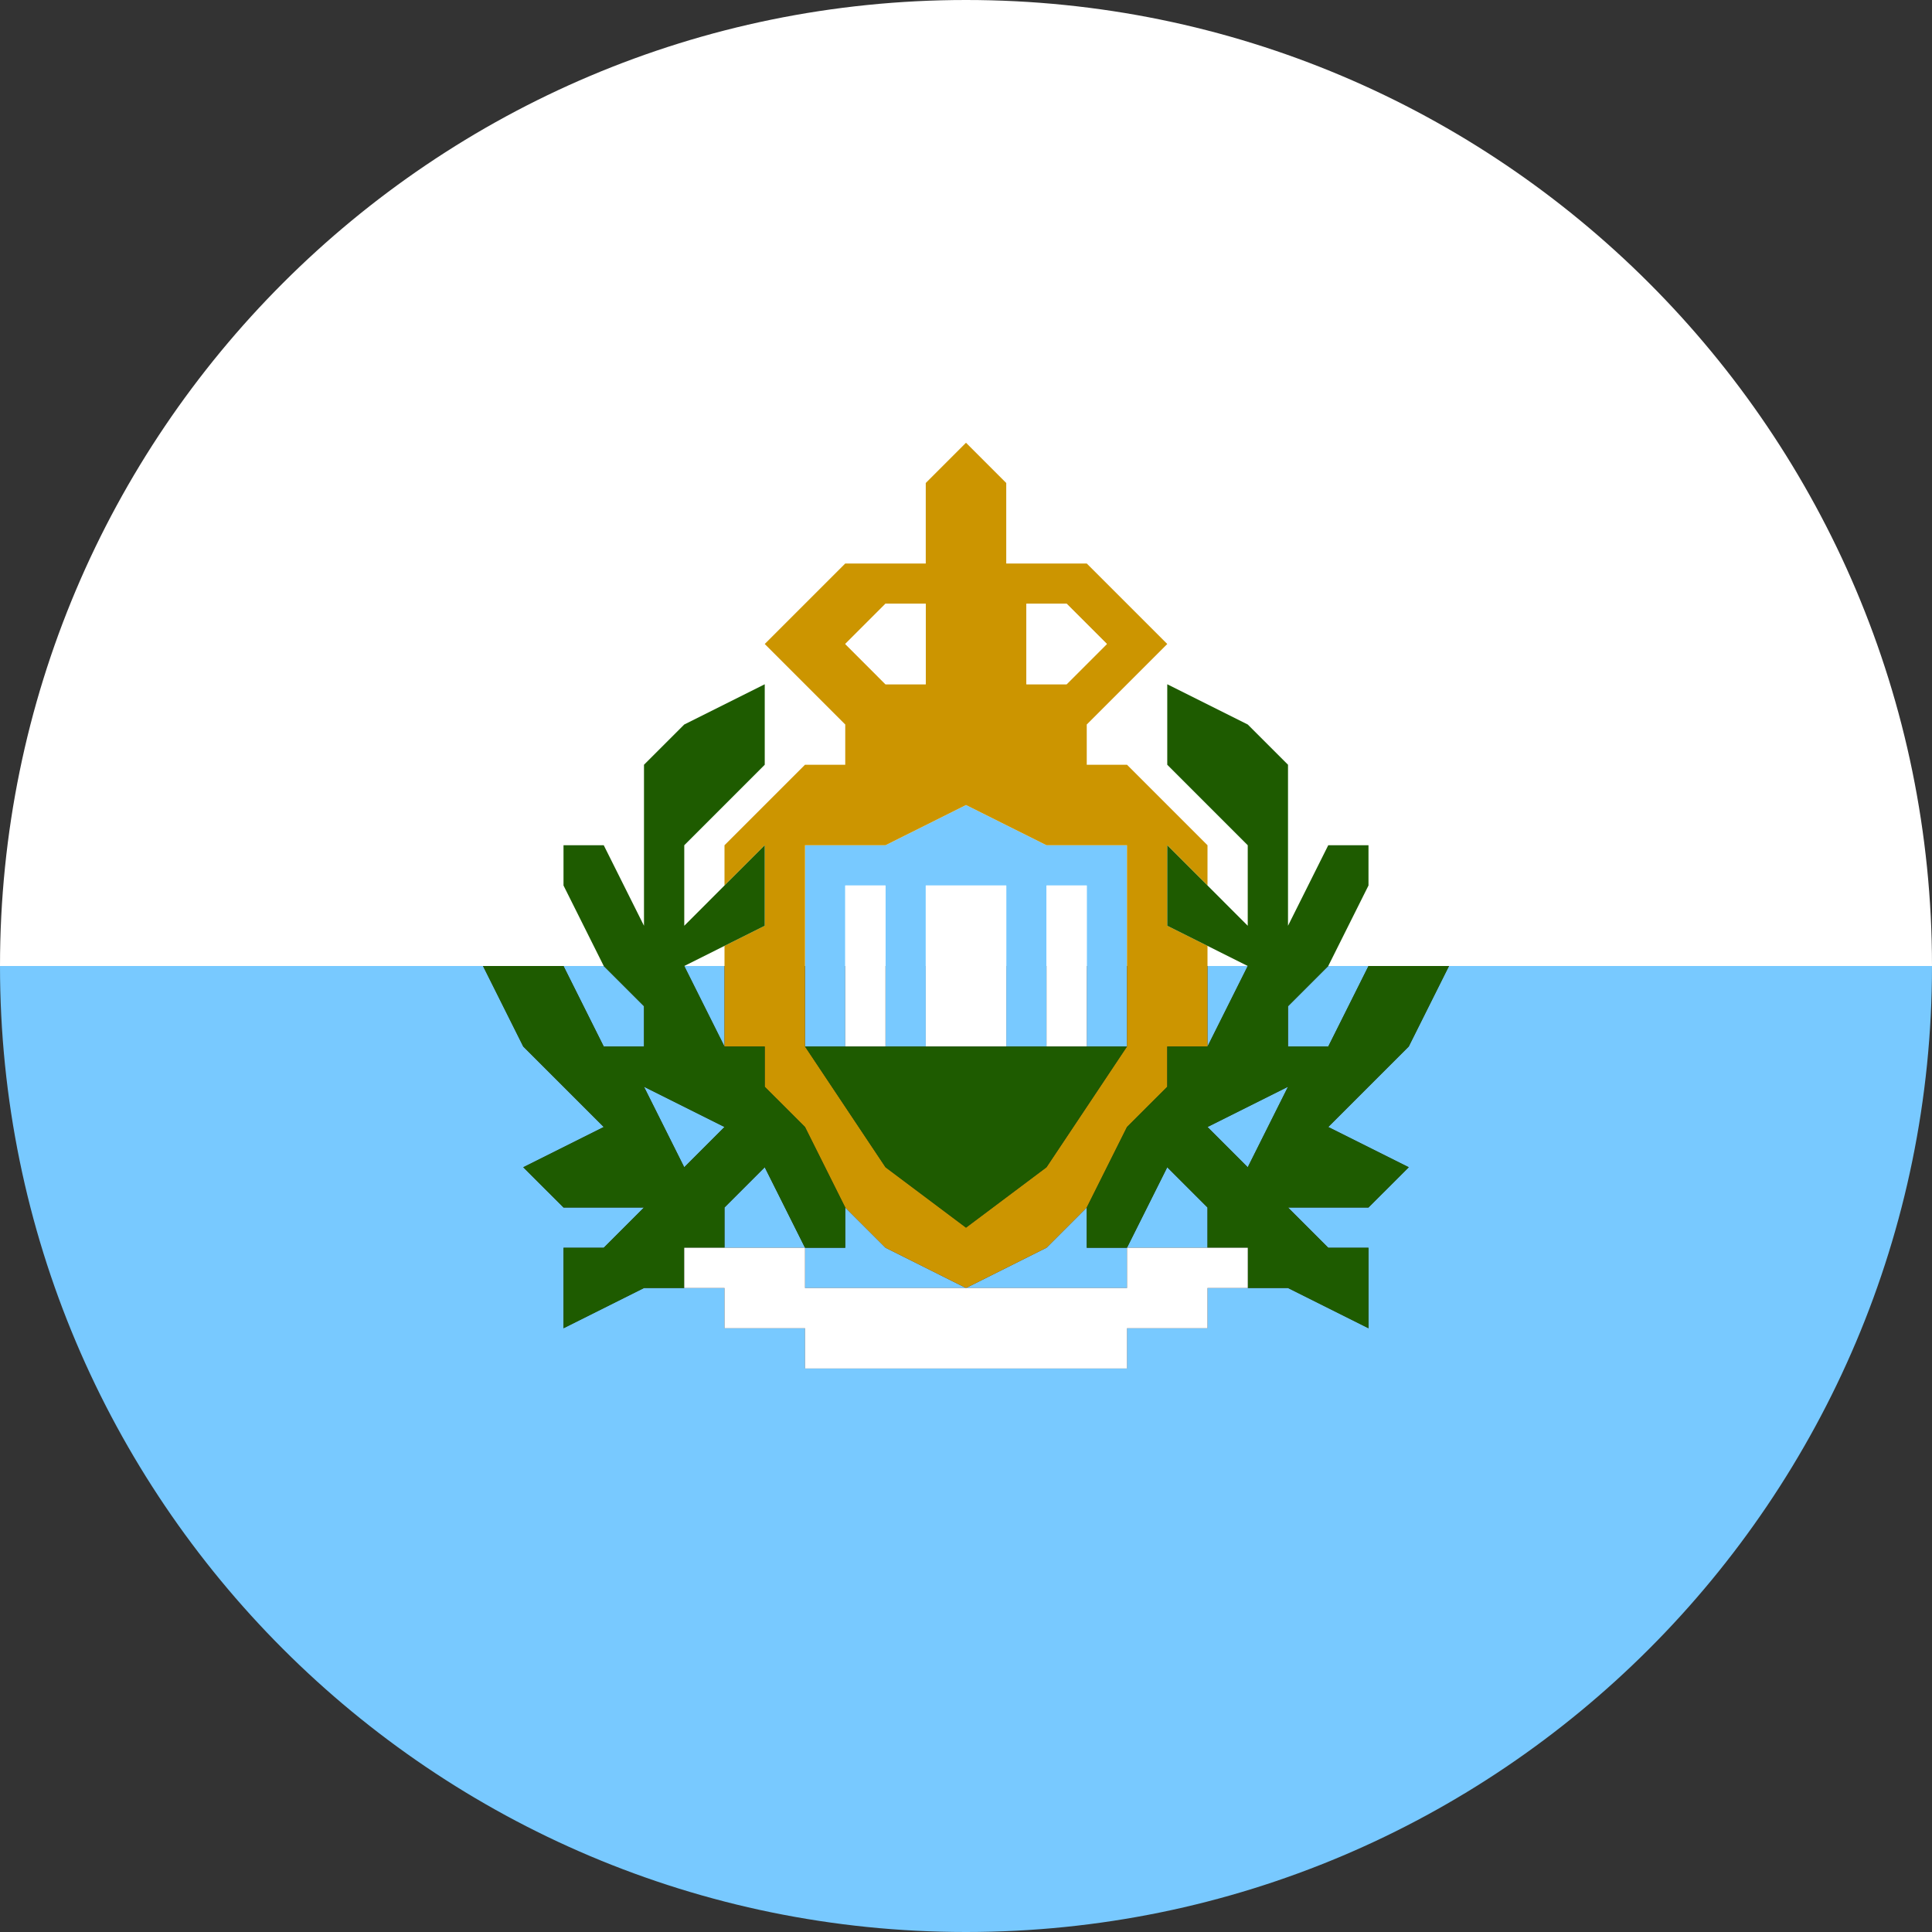
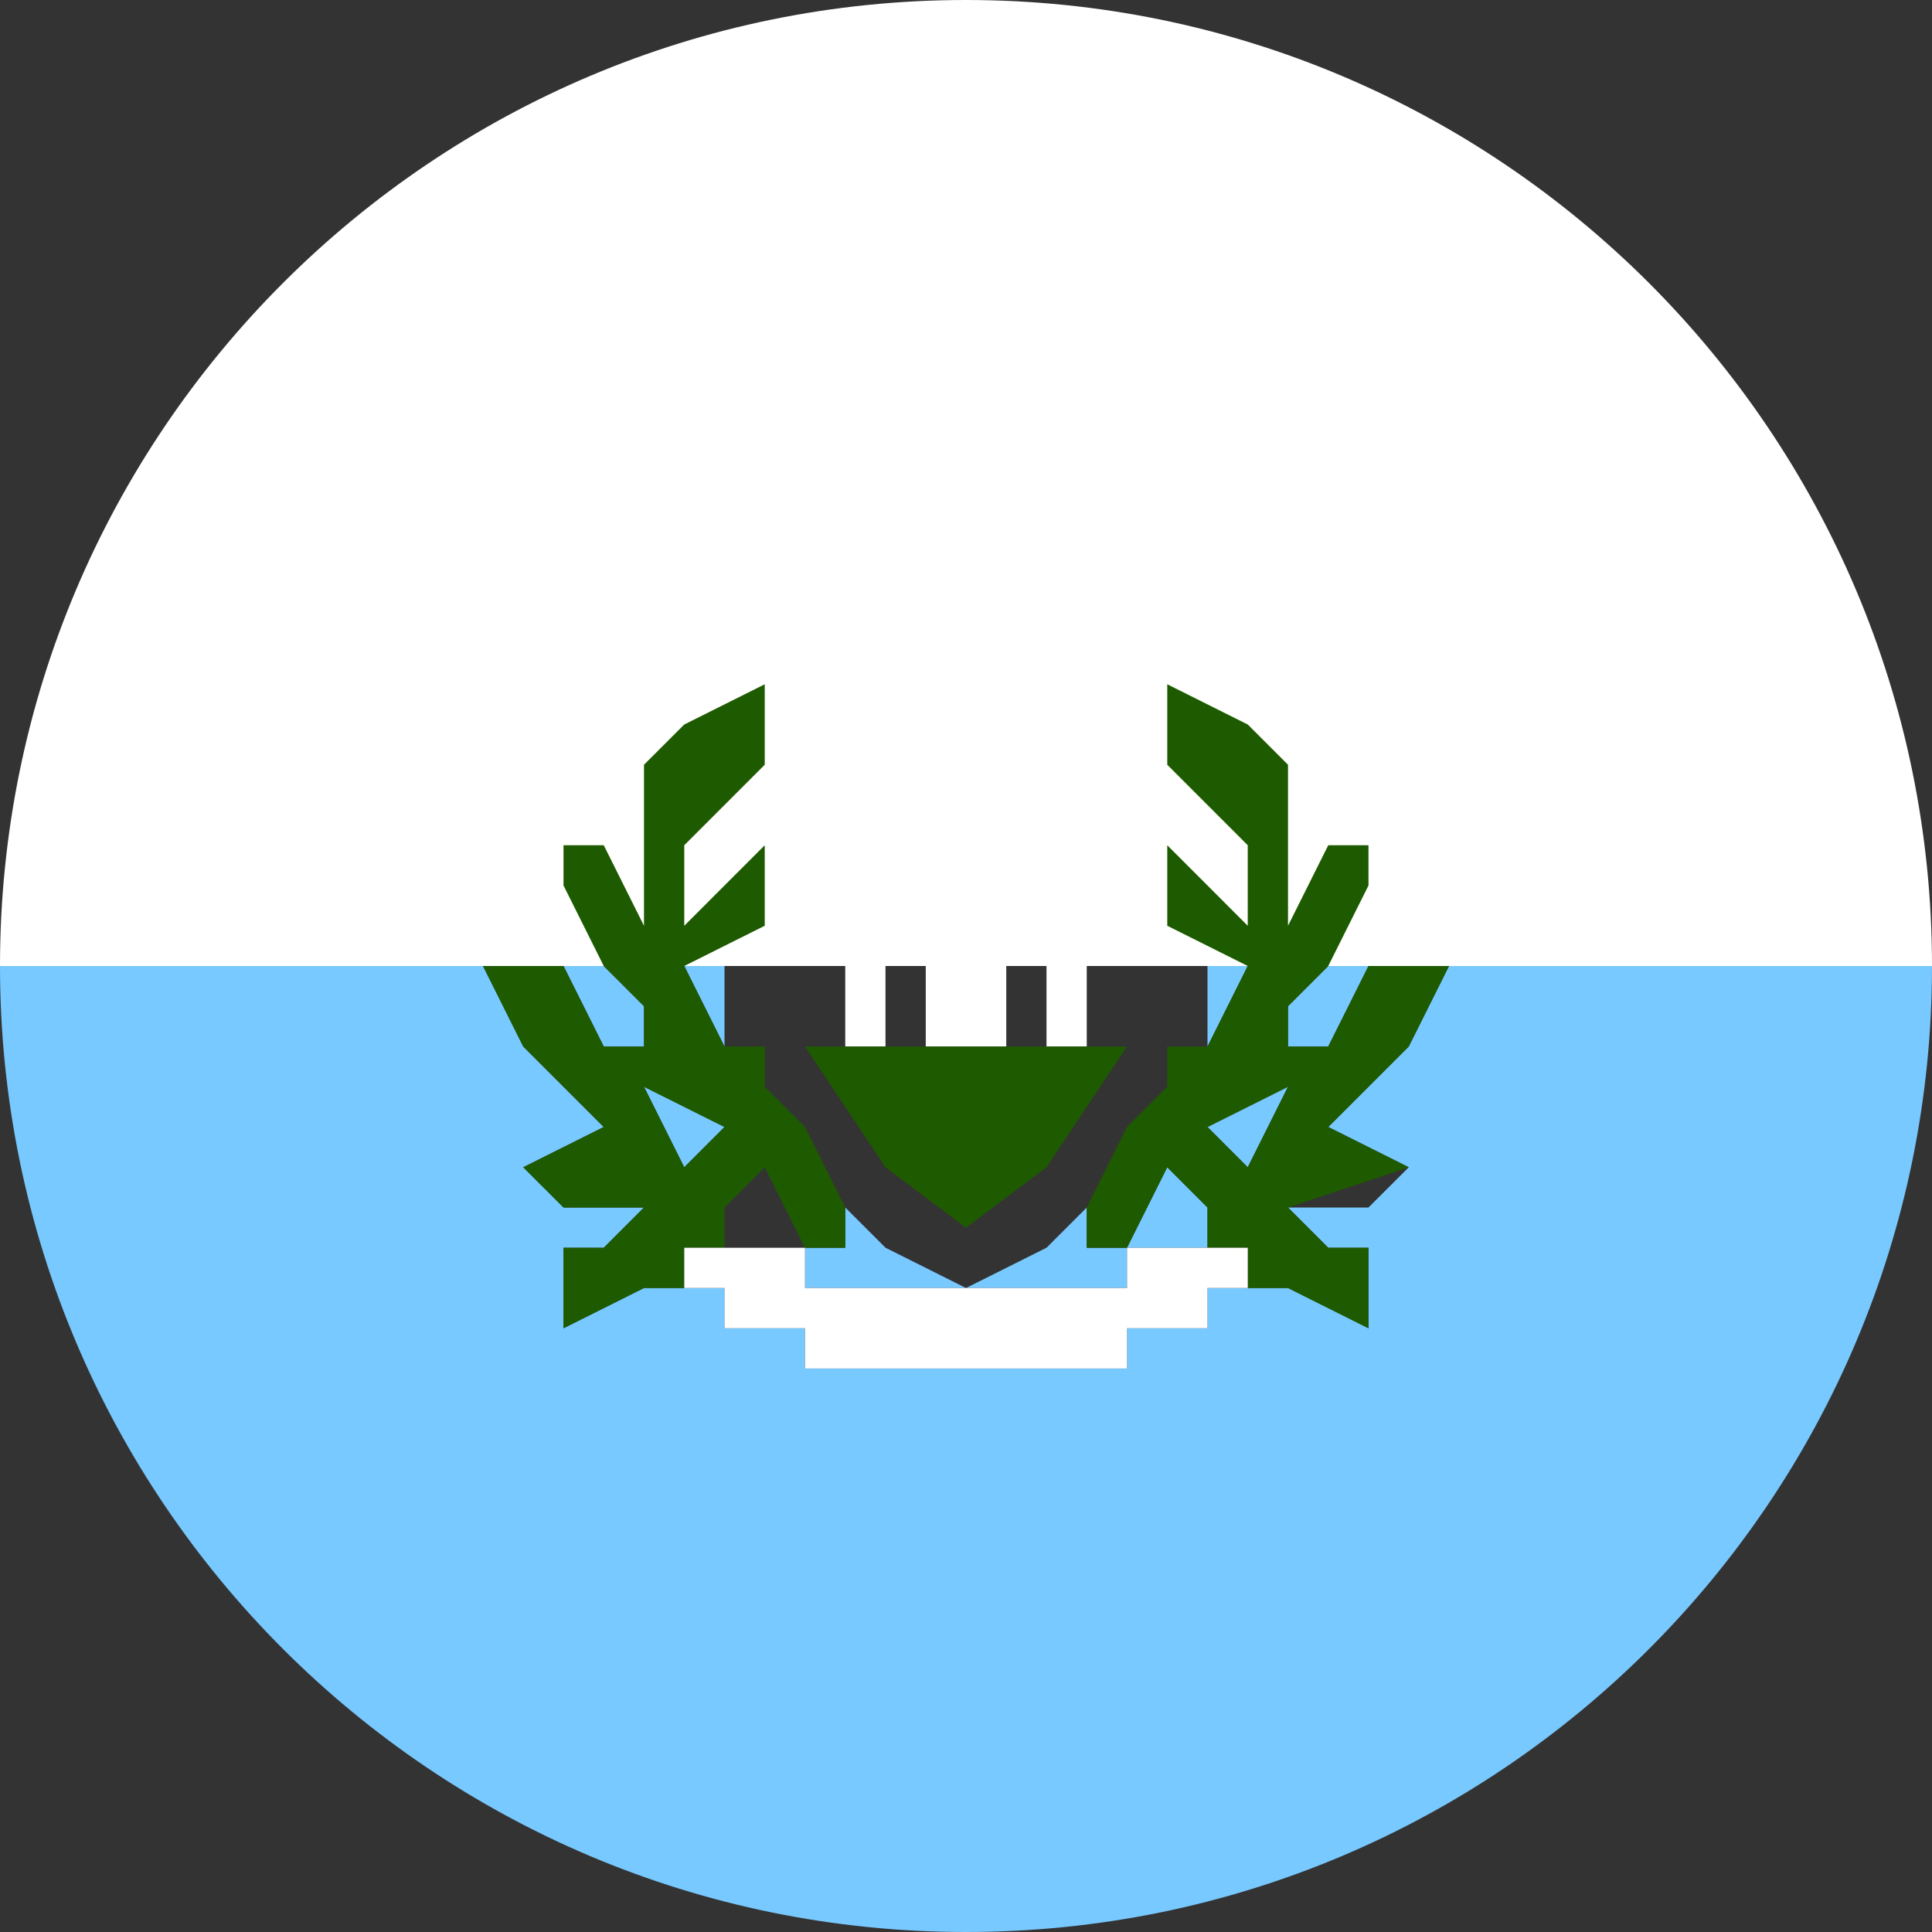
<svg xmlns="http://www.w3.org/2000/svg" width="64" height="64" viewBox="0 0 64 64" fill="none">
  <rect x="0" y="0" width="64" height="64" fill="#333333" stroke="none" />
  <g clip-path="url(#clip0_197_5896)">
    <path d="M32 0C14.333 0 0 14.333 0 32H64C64 14.333 49.667 0 32 0Z" fill="white" />
    <path d="M32 42.667L29.334 41.333L28 40V41.333H26.667V42.667H32Z" fill="#78C9FF" />
    <path d="M40 40L38.666 38.667L37.333 41.333H40V40Z" fill="#78C9FF" />
    <path d="M40 32V34.667L41.333 32H40Z" fill="#78C9FF" />
    <path d="M42.667 34.667H44L45.334 32H44L42.667 33.333V34.667Z" fill="#78C9FF" />
-     <path d="M25.333 38.667L24 40V41.333H26.667L25.333 38.667Z" fill="#78C9FF" />
    <path d="M22.667 32L24 34.667V32H22.667Z" fill="#78C9FF" />
    <path d="M37.333 41.333H36V40L34.667 41.333L32 42.667H37.333V41.333Z" fill="#78C9FF" />
    <path d="M24 37.333L21.333 36L22.666 38.667L24 37.333Z" fill="#78C9FF" />
    <path d="M21.334 34.667V33.333L20 32H18.667L20 34.667H21.334Z" fill="#78C9FF" />
    <path d="M41.333 38.667L42.667 36L40 37.333L41.333 38.667Z" fill="#78C9FF" />
    <path d="M48 32L46.667 34.667L45.333 36L44 37.333L46.667 38.667L45.333 40H42.667L44 41.333H45.333V44L42.667 42.667H41.333H40V44H37.333V45.333H26.667V44H24V42.667H22.667H21.333L18.667 44V41.333H20L21.333 40H18.667L17.333 38.667L20 37.333L18.667 36L17.333 34.667L16 32H0C0 49.667 14.333 64 32 64C49.667 64 64 49.667 64 32H48Z" fill="#78C9FF" />
-     <path d="M26.667 34.667H28V29.333H29.334V34.667H30.667V29.333H33.334V34.667H34.667V29.333H36V34.667H37.334V28H34.667L32 26.667L29.334 28H26.667V34.667Z" fill="#78C9FF" />
    <path d="M29.333 29.334H28V34.667H29.333V29.334Z" fill="white" />
    <path d="M36 29.334H34.667V34.667H36V29.334Z" fill="white" />
    <path d="M33.334 29.334H30.667V34.667H33.334V29.334Z" fill="white" />
-     <path d="M25.333 30.667L24 31.333V32V34.667H25.333V36L26.667 37.333L28 40L29.333 41.333L32 42.667L34.667 41.333L36 40L37.333 37.333L38.667 36V34.667H40V32V31.333L38.667 30.667V28L40 29.333V28L37.333 25.333H36V24L37.333 22.667L38.667 21.333L36 18.667H33.333V16L32 14.667L30.667 16V18.667H28L25.333 21.333L26.667 22.667L28 24V25.333H26.667L24 28V29.333L25.333 28V30.667ZM34 20H35.333L36.667 21.333L35.333 22.667H34V20ZM29.333 20H30.667V22.667H29.333L28 21.333L29.333 20ZM29.333 28L32 26.667L34.667 28H37.333V34.667L34.667 38.667L32 40.667L29.333 38.667L26.667 34.667V28H29.333Z" fill="#CC9500" />
    <path d="M34.667 34.667H33.334H30.667H29.334H28H26.667L29.334 38.667L32 40.667L34.667 38.667L37.334 34.667H36H34.667Z" fill="#1E5B00" />
    <path d="M30.667 22.667V20H29.333L28 21.333L29.333 22.667H30.667Z" fill="white" />
    <path d="M36.667 21.333L35.333 20H34V22.667H35.333L36.667 21.333Z" fill="white" />
    <path d="M18.667 36L20 37.333L17.333 38.667L18.667 40H21.333L20 41.333H18.667V44L21.333 42.667H22.667V41.333H24V40L25.333 38.667L26.667 41.333H28V40L26.667 37.333L25.333 36V34.667H24L22.667 32L24 31.333L25.333 30.667V28L24 29.333L22.667 30.667V28L24 26.667L25.333 25.333V22.667L22.667 24L21.333 25.333V28V30.667L20 28H18.667V29.333L20 32L21.333 33.333V34.667H20L18.667 32H16L17.333 34.667L18.667 36ZM24 37.333L22.667 38.667L21.333 36L24 37.333Z" fill="#1E5B00" />
-     <path d="M38.667 30.667L40 31.333L41.333 32L40 34.667H38.667V36L37.333 37.333L36 40V41.333H37.333L38.667 38.667L40 40V41.333H41.333V42.667H42.667L45.333 44V41.333H44L42.667 40H45.333L46.667 38.667L44 37.333L45.333 36L46.667 34.667L48 32H45.333L44 34.667H42.667V33.333L44 32L45.333 29.333V28H44L42.667 30.667V28V25.333L41.333 24L38.667 22.667V25.333L40 26.667L41.333 28V30.667L40 29.333L38.667 28V30.667ZM41.333 38.667L40 37.333L42.667 36L41.333 38.667Z" fill="#1E5B00" />
+     <path d="M38.667 30.667L40 31.333L41.333 32L40 34.667H38.667V36L37.333 37.333L36 40V41.333H37.333L38.667 38.667L40 40V41.333H41.333V42.667H42.667L45.333 44V41.333H44L42.667 40L46.667 38.667L44 37.333L45.333 36L46.667 34.667L48 32H45.333L44 34.667H42.667V33.333L44 32L45.333 29.333V28H44L42.667 30.667V28V25.333L41.333 24L38.667 22.667V25.333L40 26.667L41.333 28V30.667L40 29.333L38.667 28V30.667ZM41.333 38.667L40 37.333L42.667 36L41.333 38.667Z" fill="#1E5B00" />
    <path d="M40 41.334H37.334V42.667H32H26.667V41.334H24H22.667V42.667H24V44H26.667V45.334H37.334V44H40V42.667H41.334V41.334H40Z" fill="white" />
  </g>
  <defs>
    <clipPath id="clip0_197_5896">
      <rect width="64" height="64" fill="white" />
    </clipPath>
  </defs>
</svg>